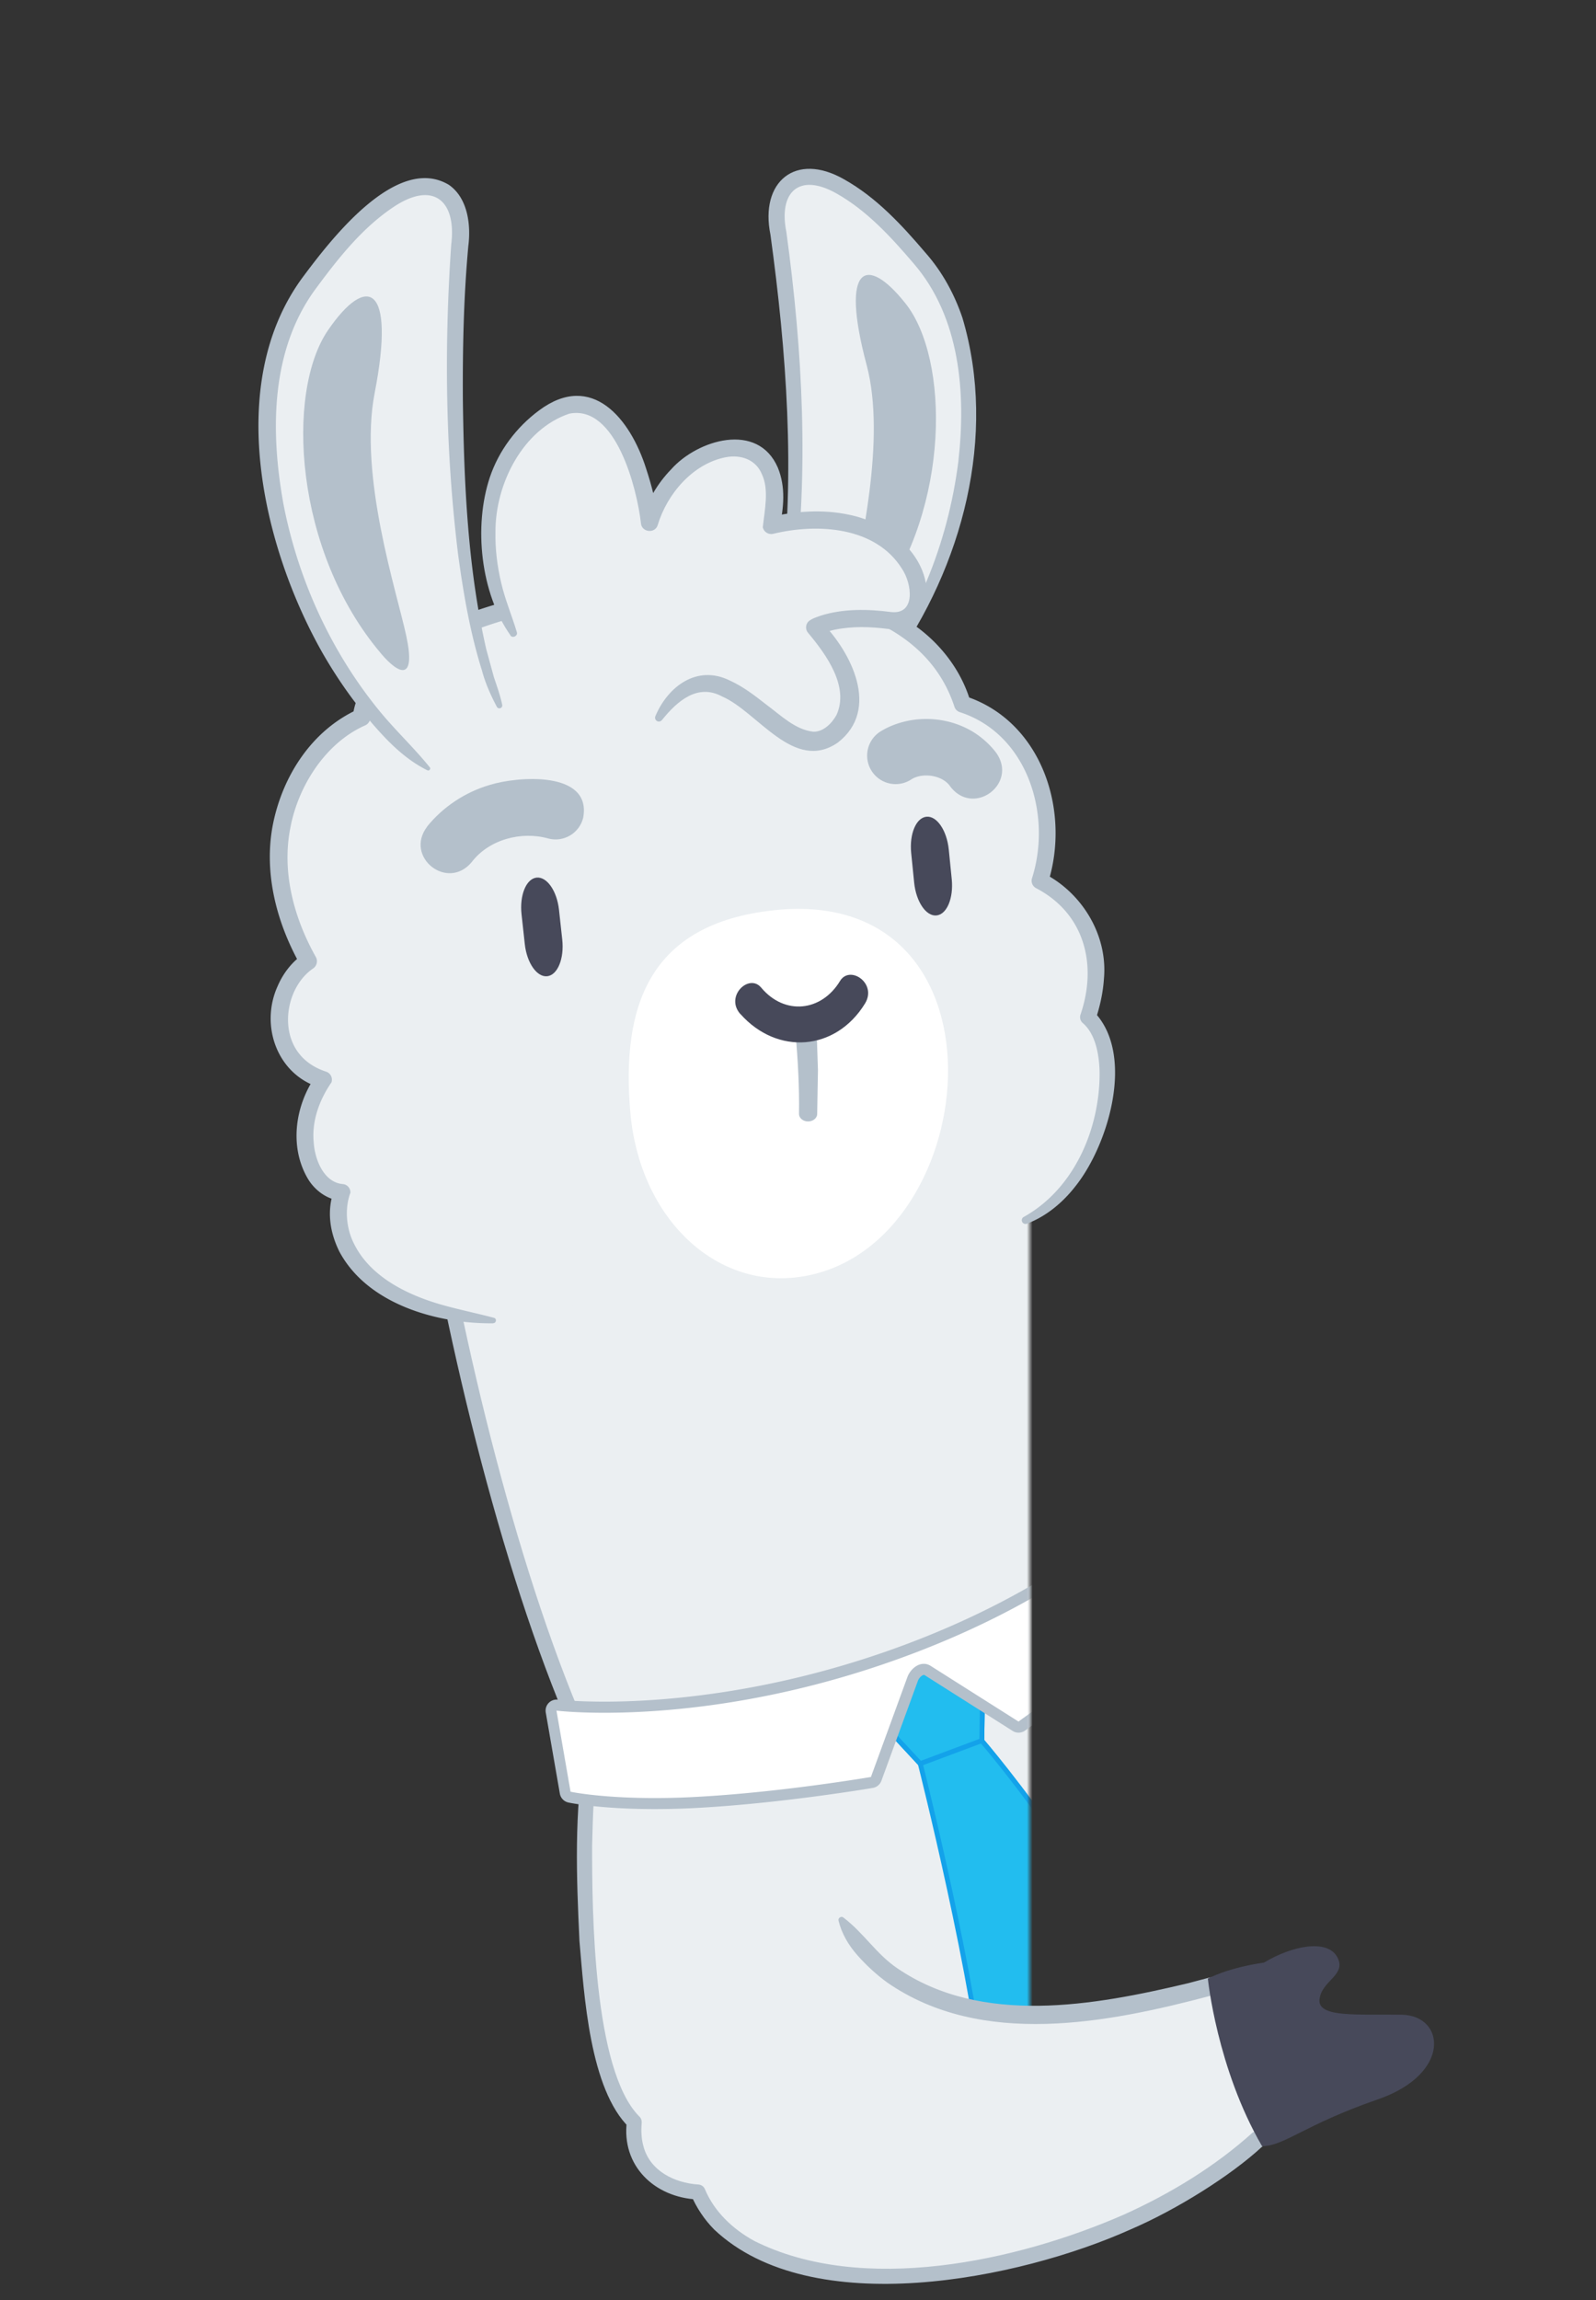
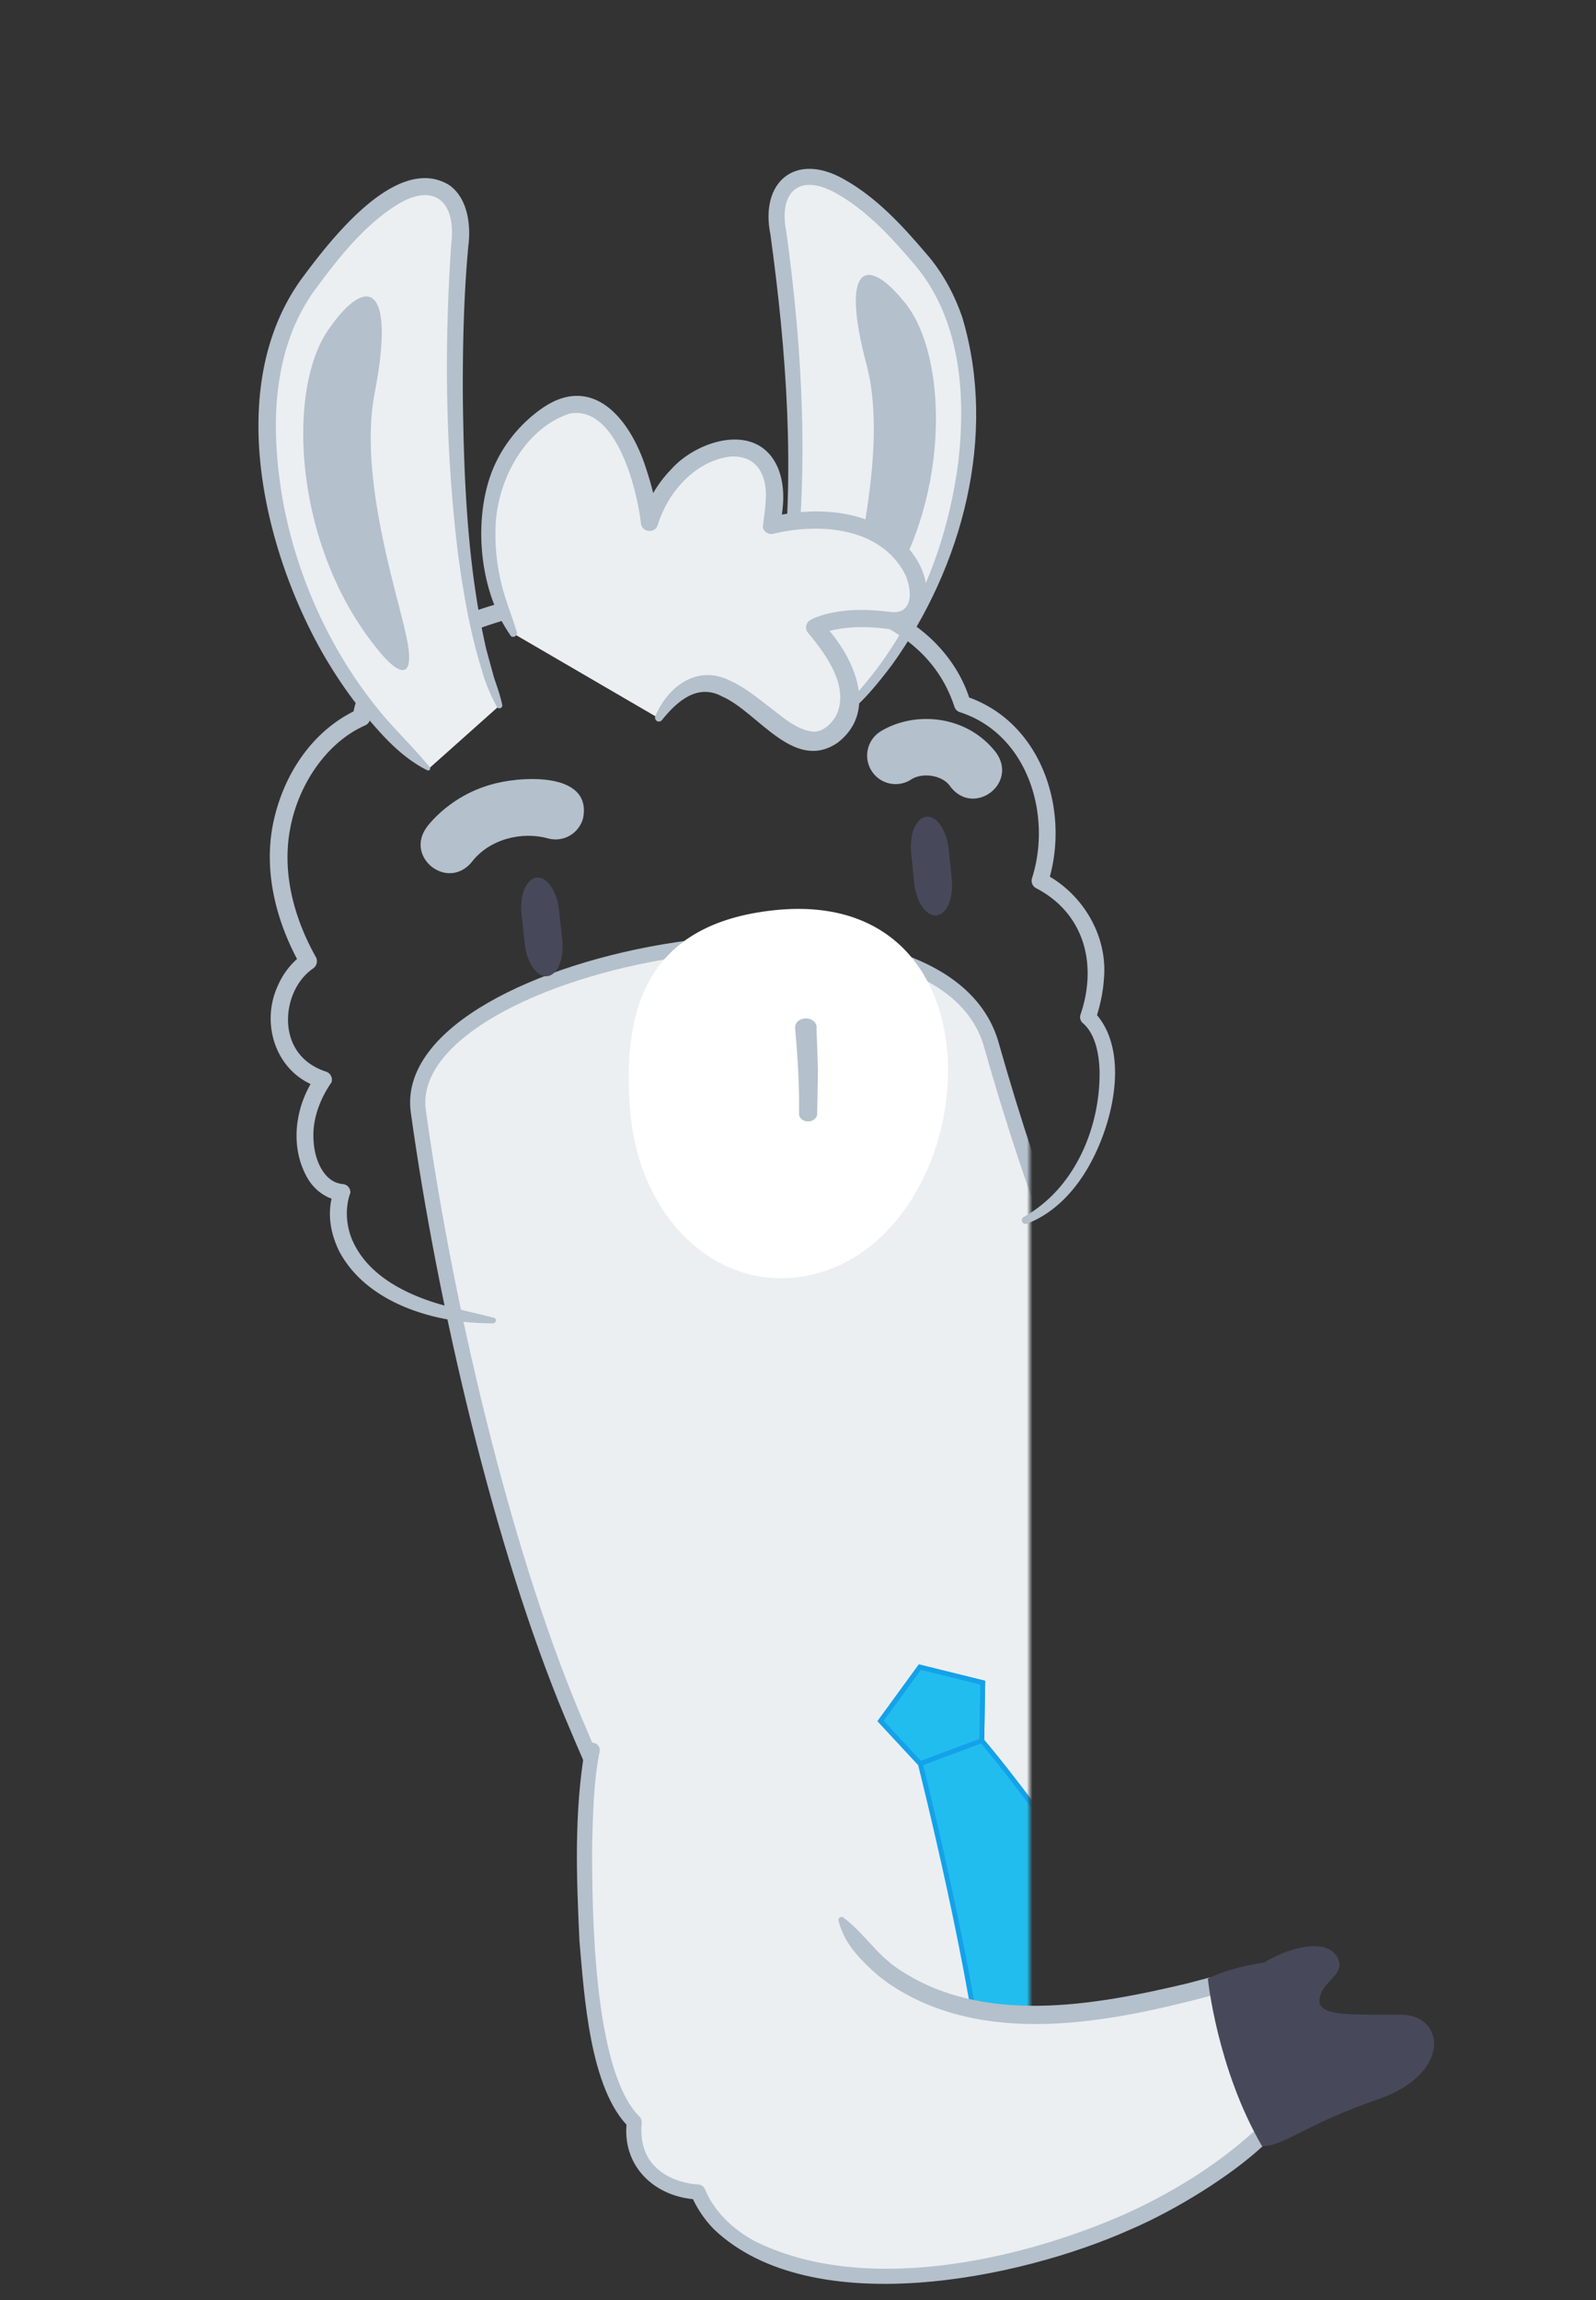
<svg xmlns="http://www.w3.org/2000/svg" width="279" height="402" fill="none">
  <rect width="100%" height="100%" fill="#333333" stroke="none" />
  <style>.B{fill-rule:evenodd}.C{fill:#b4c0cb}.D{fill:#ebeff2}.E{fill:#47495a}.F{stroke-miterlimit:10}</style>
  <mask id="A" maskUnits="userSpaceOnUse" x="0" y="0" width="180" height="402">
    <path d="M180 0H0V402H180V0Z" fill="#fff" />
  </mask>
  <g mask="url(#A)">
    <path d="M173.289 182.57c15.184 53.409 35.407 94.562 76.318 108.216 40.911 13.664 42.874 53.477-35.407 58.975-80.358 5.656-91.332 4.736-114.244-50.195-12.256-29.374-22.232-72.14-26.828-105.342-3.722-26.84 90.809-44.538 100.16-11.665v.011z" stroke="#b4c0cb" stroke-width="2.66" stroke-linejoin="round" class="B D" />
    <path d="M171.632 304.212l.159-10.121-10.985-2.715-6.855 9.406 6.923 7.462s9.861 38.961 11.416 59.248c9.624 2.896 19.587 8.61 19.587 8.61s8.421-8.951 9.295-19.446c-2.179-20.583-29.551-52.444-29.551-52.444h.011z" fill="#22bdef" stroke="#13a2ea" stroke-width=".85" class="B F" />
    <path d="M171.632 304.212l.158-10.121-10.985-2.715-6.866 9.417 6.923 7.451 10.77-4.032z" fill="#22bdef" stroke="#13a2ea" stroke-width=".85" class="B F" />
    <path d="M182.197 360.983l1.464-.568-2.95-7.474 8.897-3.441 2.701 6.86.159-.227c.885-1.511.556-2.646.556-2.646l-2.395-6.066-11.961 4.634 3.529 8.94v-.012z" fill="#fff" />
  </g>
  <path d="M146.997 335.426c5.322 7.894 17.09 25.057 64.345 11.847 9.033-2.522 22.493 18.822 8.591 26.591-29.631 26.614-88.03 32.907-97.937 9.258-5.969-.421-11.904-3.965-11.133-12.245-10.02-8.497-9.657-55.306-7.342-64.973" class="B D" />
  <path d="M147.428 335.131c3.631 2.76 5.764 6.406 9.475 8.905 14.753 10.03 34.318 6.497 50.716 2.601l3.212-.852c3.904-1.136 7.955 1.329 10.463 3.93 6.968 6.884 9.442 20.139-.635 25.444-5.516 5.123-15.037 11.064-23.026 14.494-19.361 8.701-55.755 16.129-72.8 0-1.702-1.727-3.076-3.783-4.029-6.032l1.112.795c-7.501-.363-13.323-5.883-12.335-13.664l.454 1.124c-6.98-6.724-7.91-23.274-8.739-32.622-.533-11.245-.953-22.479.965-33.656.42-1.647 2.871-1.159 2.553.556-1.055 5.248-1.157 10.961-1.305 16.368-.022 11.518.205 39.222 8.216 47.355.33.284.477.704.454 1.113-.124 1.432-.068 2.863.318 4.18 1.135 4.226 5.368 6.361 9.612 6.634.511.034.931.363 1.112.795 1.612 3.896 4.835 6.974 8.602 9.042 18.941 9.507 46.018 3.578 64.664-4.589 8.148-3.681 15.865-8.372 22.469-14.312 3.7-1.977 5.902-5.702 5.414-9.928-.341-5.623-6.208-15.266-12.688-14.017-18.067 4.794-40.06 9.121-56.56-2.283-1.907-1.386-3.643-2.987-5.198-4.736s-2.769-3.772-3.336-6.077c-.136-.478.465-.875.851-.568h-.011z" class="C" />
  <path d="M220.636 375.102c3.949-.056 7.365-3.737 20.245-8.189s11.791-14.653 4.154-14.79-14.765.602-14.367-2.714 4.834-4.226 3.086-7.384-7.864-1.987-12.789.989c-6.435.92-9.817 2.805-9.817 2.805s1.578 15.698 9.476 29.283h.012z" class="B E" />
  <mask id="B" maskUnits="userSpaceOnUse" x="81" y="256" width="99" height="74">
-     <path d="M81 329.417h99v-72.799H81v72.799z" fill="#fff" />
+     <path d="M81 329.417v-72.799H81v72.799z" fill="#fff" />
  </mask>
  <g mask="url(#B)">
    <path d="M114.425 315.207c-9.532 0-14.662-1.079-14.878-1.124a.96.96 0 0 1-.749-.773l-2.463-14.176c-.057-.295.045-.602.25-.829.182-.193.431-.295.692-.295h.114c.034 0 3.042.363 8.262.363 9.862 0 29.937-1.329 53.53-10.268 34.386-13.006 47.822-31.384 47.947-31.577.159-.228.409-.364.681-.398h.102a.98.98 0 0 1 .636.239l9.895 8.814c.33.295.42.761.216 1.159-.136.272-3.473 6.713-13.334 14.925-10.588 8.815-26.59 20.276-26.748 20.4-.171.114-.364.182-.556.182a.92.92 0 0 1-.511-.147l-15.343-9.724a1.28 1.28 0 0 0-.704-.215c-.828 0-1.657.874-1.952 1.681l-6.377 17.458c-.114.33-.398.557-.738.614-.159.022-16.342 2.771-31.254 3.521a137.64 137.64 0 0 1-6.741.17h.023z" fill="#fff" class="B" />
    <path d="M207.924 257.096l9.896 8.814s-3.269 6.44-13.085 14.619c-10.679 8.894-26.691 20.355-26.691 20.355l-15.343-9.723c-.409-.262-.817-.364-1.215-.364-1.271 0-2.428 1.136-2.859 2.306l-6.378 17.47s-16.115 2.76-31.14 3.51c-2.429.125-4.653.17-6.696.17-9.544 0-14.673-1.102-14.673-1.102l-2.463-14.175s3.03.374 8.375.374c10.645 0 30.494-1.476 53.871-10.325 35.112-13.29 48.39-31.918 48.39-31.918m.011-1.942c-.068 0-.148 0-.216.011-.544.057-1.032.352-1.35.795-.204.273-13.539 18.379-47.504 31.237-23.458 8.871-43.385 10.2-53.19 10.2-5.141 0-8.114-.352-8.137-.352-.079 0-.159-.011-.227-.011a1.92 1.92 0 0 0-1.396.602c-.42.443-.601 1.056-.499 1.658l2.463 14.176c.136.772.726 1.386 1.487 1.556.216.045 5.447 1.147 15.082 1.147 2.202 0 4.483-.057 6.786-.17 14.969-.75 31.208-3.499 31.367-3.533.681-.113 1.249-.59 1.487-1.238l6.378-17.458c.204-.568.749-1.045 1.055-1.045.023 0 .08 0 .182.068l15.343 9.723c.317.204.669.295 1.032.295a1.95 1.95 0 0 0 1.124-.363c.159-.114 16.194-11.598 26.805-20.435 10.009-8.337 13.436-14.948 13.572-15.232a1.92 1.92 0 0 0-.431-2.306l-9.896-8.814a1.9 1.9 0 0 0-1.282-.489l-.034-.022z" class="C" />
  </g>
  <path d="M134.797 115.655c7.581-21.4 2.962-65.324 1.191-75.377-1.77-10.041 6.991-16.97 25.727 5.997 14.424 17.686 7.808 58.202-14.753 78.796" class="B D" />
  <g class="C">
    <path d="M134.512 115.553c.386-4.055 1.51-8.246 1.998-12.29 2.553-20.616.987-41.744-1.827-62.246-1.884-9.223 4.369-14.528 12.869-9.678 5.685 3.181 10.156 8.053 14.299 12.915 2.882 3.271 5.016 7.202 6.4 11.313 6.128 20.662-.034 43.47-12.29 60.6-2.554 3.362-5.243 6.747-8.682 9.246-.204.159-.499.113-.658-.102-.125-.171-.113-.409 0-.568 1.294-1.647 2.78-3.09 4.131-4.692 9.385-11.018 14.957-25.068 16.773-39.347 1.373-12.006.318-25.239-7.819-34.667-3.961-4.634-8.194-9.257-13.493-12.233-6.514-3.68-10.146-.239-8.75 6.724 2.86 20.877 4.006 42.107 1.226 63.03-.579 4.169-1.453 8.44-3.609 12.177-.159.284-.647.136-.579-.204l.011.022z" />
    <path d="M158.309 53.057c-6.797-8.576-11.495-6.838-6.82 10.7 3.541 13.267-1.373 32.35-2.406 39.642-1.044 7.293 1.498 6.304 4.29 2.522 12.858-17.458 12.551-43.266 4.936-52.864z" class="B" />
  </g>
-   <path d="M86.305 230.811c-6.003-.624-10.736-1.817-14.446-3.328-13.743-5.622-13.482-15.8-12.052-19.06-6.355-.466-9.124-11.7-3.268-19.685-10.27-3.282-9.351-16.152-2.656-20.707-12.472-22.172.42-39.052 9.317-42.63 1.328-11.699 21.687-19.809 44.667-22.229 45.098-4.759 57.321 9.621 60.373 19.912 7.547 2.011 18.623 13.142 13.55 30.874 6.265 3.43 12.654 10.677 8.409 23.83 6.877 5.748 3.087 29.079-10.974 35.519" class="B D" />
  <path d="M86.26 231.277c-9.76.125-22.016-3.294-26.952-12.563-1.657-3.373-2.258-7.201-.84-10.882l1.226 2.022c-2.44-.147-4.619-1.772-5.833-3.771-3.393-5.679-2.258-13.063 1.475-18.242l.738 2.283c-7.558-2.158-10.679-10.791-7.558-17.731.942-2.204 2.451-4.226 4.505-5.634l-.465 1.999c-4.165-7.36-6.503-16.129-4.857-24.615 1.68-8.485 6.786-16.515 14.923-20.196l-.953 1.25c.352-2.885 1.714-5.532 3.495-7.599 11.485-12.427 34.42-15.459 50.489-16.618 15.207-.693 31.9-.454 44.826 8.746 4.278 3.203 7.671 7.747 9.169 12.915l-1.032-1.011c13.459 4.305 18.6 20.026 14.582 32.702l-.703-1.681c6.695 3.431 11.178 10.814 10.486 18.401-.159 2.465-.704 4.851-1.453 7.134l-.431-1.5c7.467 7.452 2.689 23.434-3.121 30.669-2.202 2.829-5.095 5.248-8.477 6.52a.65.65 0 0 1-.84-.386c-.114-.307.023-.647.295-.795 8.874-4.918 13.368-15.528 13.266-25.364-.068-2.954-.681-6.566-2.905-8.497-.454-.375-.613-.977-.431-1.499 2.996-8.78.681-17.72-7.785-22.116a1.46 1.46 0 0 1-.704-1.681c3.564-11.143-.771-25.194-12.528-29.044-.511-.137-.897-.534-1.033-1.011-6.491-19.719-33.614-20.412-50.988-19.492-14.765 1.056-30.142 3.249-42.92 10.984-3.813 2.454-7.626 5.963-8.194 10.575a1.54 1.54 0 0 1-.942 1.25c-6.889 3.066-11.666 10.563-13.039 17.912-1.521 7.747.636 15.744 4.46 22.548.386.693.17 1.556-.465 1.999-4.528 3.078-5.969 10.632-2.36 15.005 1.157 1.431 2.792 2.442 4.607 3.033.783.25 1.214 1.09.953 1.874-2.099 3.044-3.461 6.713-3.109 10.461.193 3.067 1.782 7.02 5.073 7.315.794.057 1.396.739 1.339 1.534-1.021 2.76-.738 6.213.647 8.916 2.792 5.646 9.011 8.781 14.923 10.53 3.121.909 6.31 1.545 9.533 2.397.511.113.42.92-.091.92v.034z" class="C" />
  <path d="M89.802 110.76c-5.152-9.587-7.433-25.262 2.247-35.212 14.968-15.38 21.074 9.916 21.494 15.789 4.834-15.709 25.647-19.208 21.278.5 26.147-5.963 31.06 18.027 20.654 16.607-8.965-1.216-13.051 1.215-13.051 1.215s10.725 11.052 3.87 18.027c-9.305 9.473-19.723-20.458-31.162-2.17" class="B D" />
  <path d="M89.245 111.055c-5.243-7.394-6.469-19.071-3.62-27.624 1.566-4.657 4.63-8.746 8.591-11.688 9.283-6.94 15.99 1.522 18.713 10.098 1.01 3.055 1.793 6.066 2.111 9.394l-2.928-.341c1.021-3.283 2.78-6.361 5.198-8.849 4.584-5.18 15.172-8.428 18.668-.307 1.396 3.408 1.021 6.997.306 10.416l-1.793-1.783c4.483-1.011 9.249-1.408 13.925-.409 6.922 1.352 14.514 7.338 13.516 15.3-.386 3.09-3.53 5.248-6.526 4.68-3.223-.42-6.366-.522-9.498.114-.852.193-2.02.511-2.713.886l.307-2.34c5.299 5.327 10.463 15.414 2.928 21.207-7.661 5.236-13.948-5.362-20.155-8.065-4.301-2.34-7.853.738-10.565 4.112-.239.295-.67.341-.954.102-.238-.204-.306-.534-.181-.806 2.179-5.169 7.263-9.031 12.982-6.225 2.44 1.113 4.403 2.669 6.31 4.146 2.655 1.965 5.118 4.441 8.262 4.805 1.747.102 3.302-1.454 4.096-2.908 2.27-4.941-1.747-10.507-4.879-14.267-.602-.602-.579-1.59.056-2.158.681-.511 1.464-.716 2.1-.954 3.926-1.238 8.261-1.147 12.245-.625 4.403.5 3.677-4.986 1.918-7.576-4.597-7.338-14.697-7.985-22.527-6.088-.806.182-1.611-.329-1.793-1.136.34-3.124 1.101-6.577-.136-9.235-1.033-2.59-3.666-3.521-6.321-3.021-5.731 1.102-10.259 6.361-11.916 11.87-.477 1.545-2.826 1.249-2.928-.341-.692-6.066-4.403-20.775-12.529-19.14-8.137 2.737-12.948 12.313-12.903 20.684-.057 2.965.306 5.963.999 8.872.681 2.942 1.85 5.679 2.735 8.621.238.659-.726 1.136-1.124.591l.023-.012z" class="C" />
  <path d="M74.922 134.375c-25.818-20.48-35.952-63.598-21.743-83.703C71.631 24.558 81.572 31.351 80.415 42.3c-1.157 10.938-2.86 58.566 6.888 81.034" class="B D" />
  <g class="C">
    <path d="M74.718 134.636c-4.188-2.079-7.388-5.509-10.338-8.996-2.951-3.521-5.572-7.315-7.864-11.279-10.633-18.595-17.34-47.242-3.632-65.859 4.8-6.44 16.421-21.718 25.602-16.186 3.37 2.363 3.836 7.156 3.382 10.677-.817 8.883-1.01 17.947-.953 26.932.193 14.585.84 29.283 4.085 43.538l1.328 4.851c.533 1.612 1.112 3.191 1.464 4.872.057.273-.113.546-.386.602a.5.5 0 0 1-.556-.261c-1.067-2.022-2.02-4.146-2.599-6.349-2.043-6.486-3.223-13.358-4.142-20.06-2.236-18.083-2.485-36.235-1.226-54.431.93-7.554-3.098-11.098-9.953-6.599-5.481 3.612-9.68 8.894-13.595 14.187-8.057 10.745-8.103 25.057-5.776 37.87 2.542 13.063 8.239 25.615 16.648 35.951 2.814 3.465 6.037 6.452 8.92 10.007.238.25-.102.693-.409.523v.011z" />
    <path d="M66.605 114.224c3.28 3.862 6.083 4.748 4.426-3.032s-8.364-27.954-5.538-42.494c3.734-19.219-1.453-20.753-8.137-11.007-7.479 10.893-5.89 38.7 9.249 56.521v.011z" class="B" />
  </g>
  <path d="M93.782 153.387c1.804-.215 3.575 2.306 3.938 5.623l.567 5.202c.363 3.328-.806 6.191-2.61 6.407s-3.575-2.306-3.938-5.623l-.567-5.202c-.363-3.328.806-6.191 2.61-6.407z" class="B E" />
  <path d="M74.648 144.481c2.78-3.464 6.684-6.02 10.849-7.258 4.971-1.579 18.033-2.567 16.444 5.736-.681 2.669-3.382 4.282-6.049 3.601-4.755-1.352-10.441.159-13.459 4.146-4.256 5.055-11.768-.943-7.774-6.213l-.011-.012z" class="C" />
  <path d="M165.856 148.469l.522 5.202c.329 3.329-.863 6.157-2.678 6.327s-3.552-2.396-3.893-5.725l-.522-5.202c-.329-3.328.863-6.156 2.678-6.327s3.552 2.397 3.893 5.725z" class="B E" />
  <path d="M166.139 137.484c-1.316-1.999-4.823-2.533-6.82-1.272-2.292 1.522-5.379.897-6.9-1.397s-.896-5.384 1.396-6.906c1.782-1.125 3.734-1.75 5.595-2.056 3.586-.545 7.251.068 10.44 1.908a15.02 15.02 0 0 1 4.245 3.737c3.96 5.43-3.859 11.314-7.956 5.986z" class="C" />
  <path d="M135.376 159.08c43.26-4.555 36.474 60.725 3.541 64.2-14.401 1.522-27.214-10.779-28.746-29.056s3.212-32.827 25.205-35.144z" fill="#fff" class="B" />
  <path d="M139.072 179.921c.465 1.543 3.257 1.506 3.621-.103 0-.056.022-.15.022-.206l.08 1.674.193 5.762-.136 7.698c-.035.72-.784 1.281-1.658 1.253-.862-.028-1.532-.627-1.52-1.328.079-4.705-.193-9.466-.613-14.161-.023-.346-.091-.795-.046-1.141.205-1.572 2.792-1.861 3.553-.496 1.123 2.086-2.747 3.246-3.485 1.048h-.011z" class="C" />
-   <path d="M129.441 177.232c6.423 7.224 16.637 6.497 21.766-1.829 2.179-3.544-2.644-6.793-4.358-3.953-3.234 5.35-9.668 6.077-13.788 1.159-2.122-2.545-6.4 1.522-3.631 4.634l.011-.011z" class="B E" />
</svg>